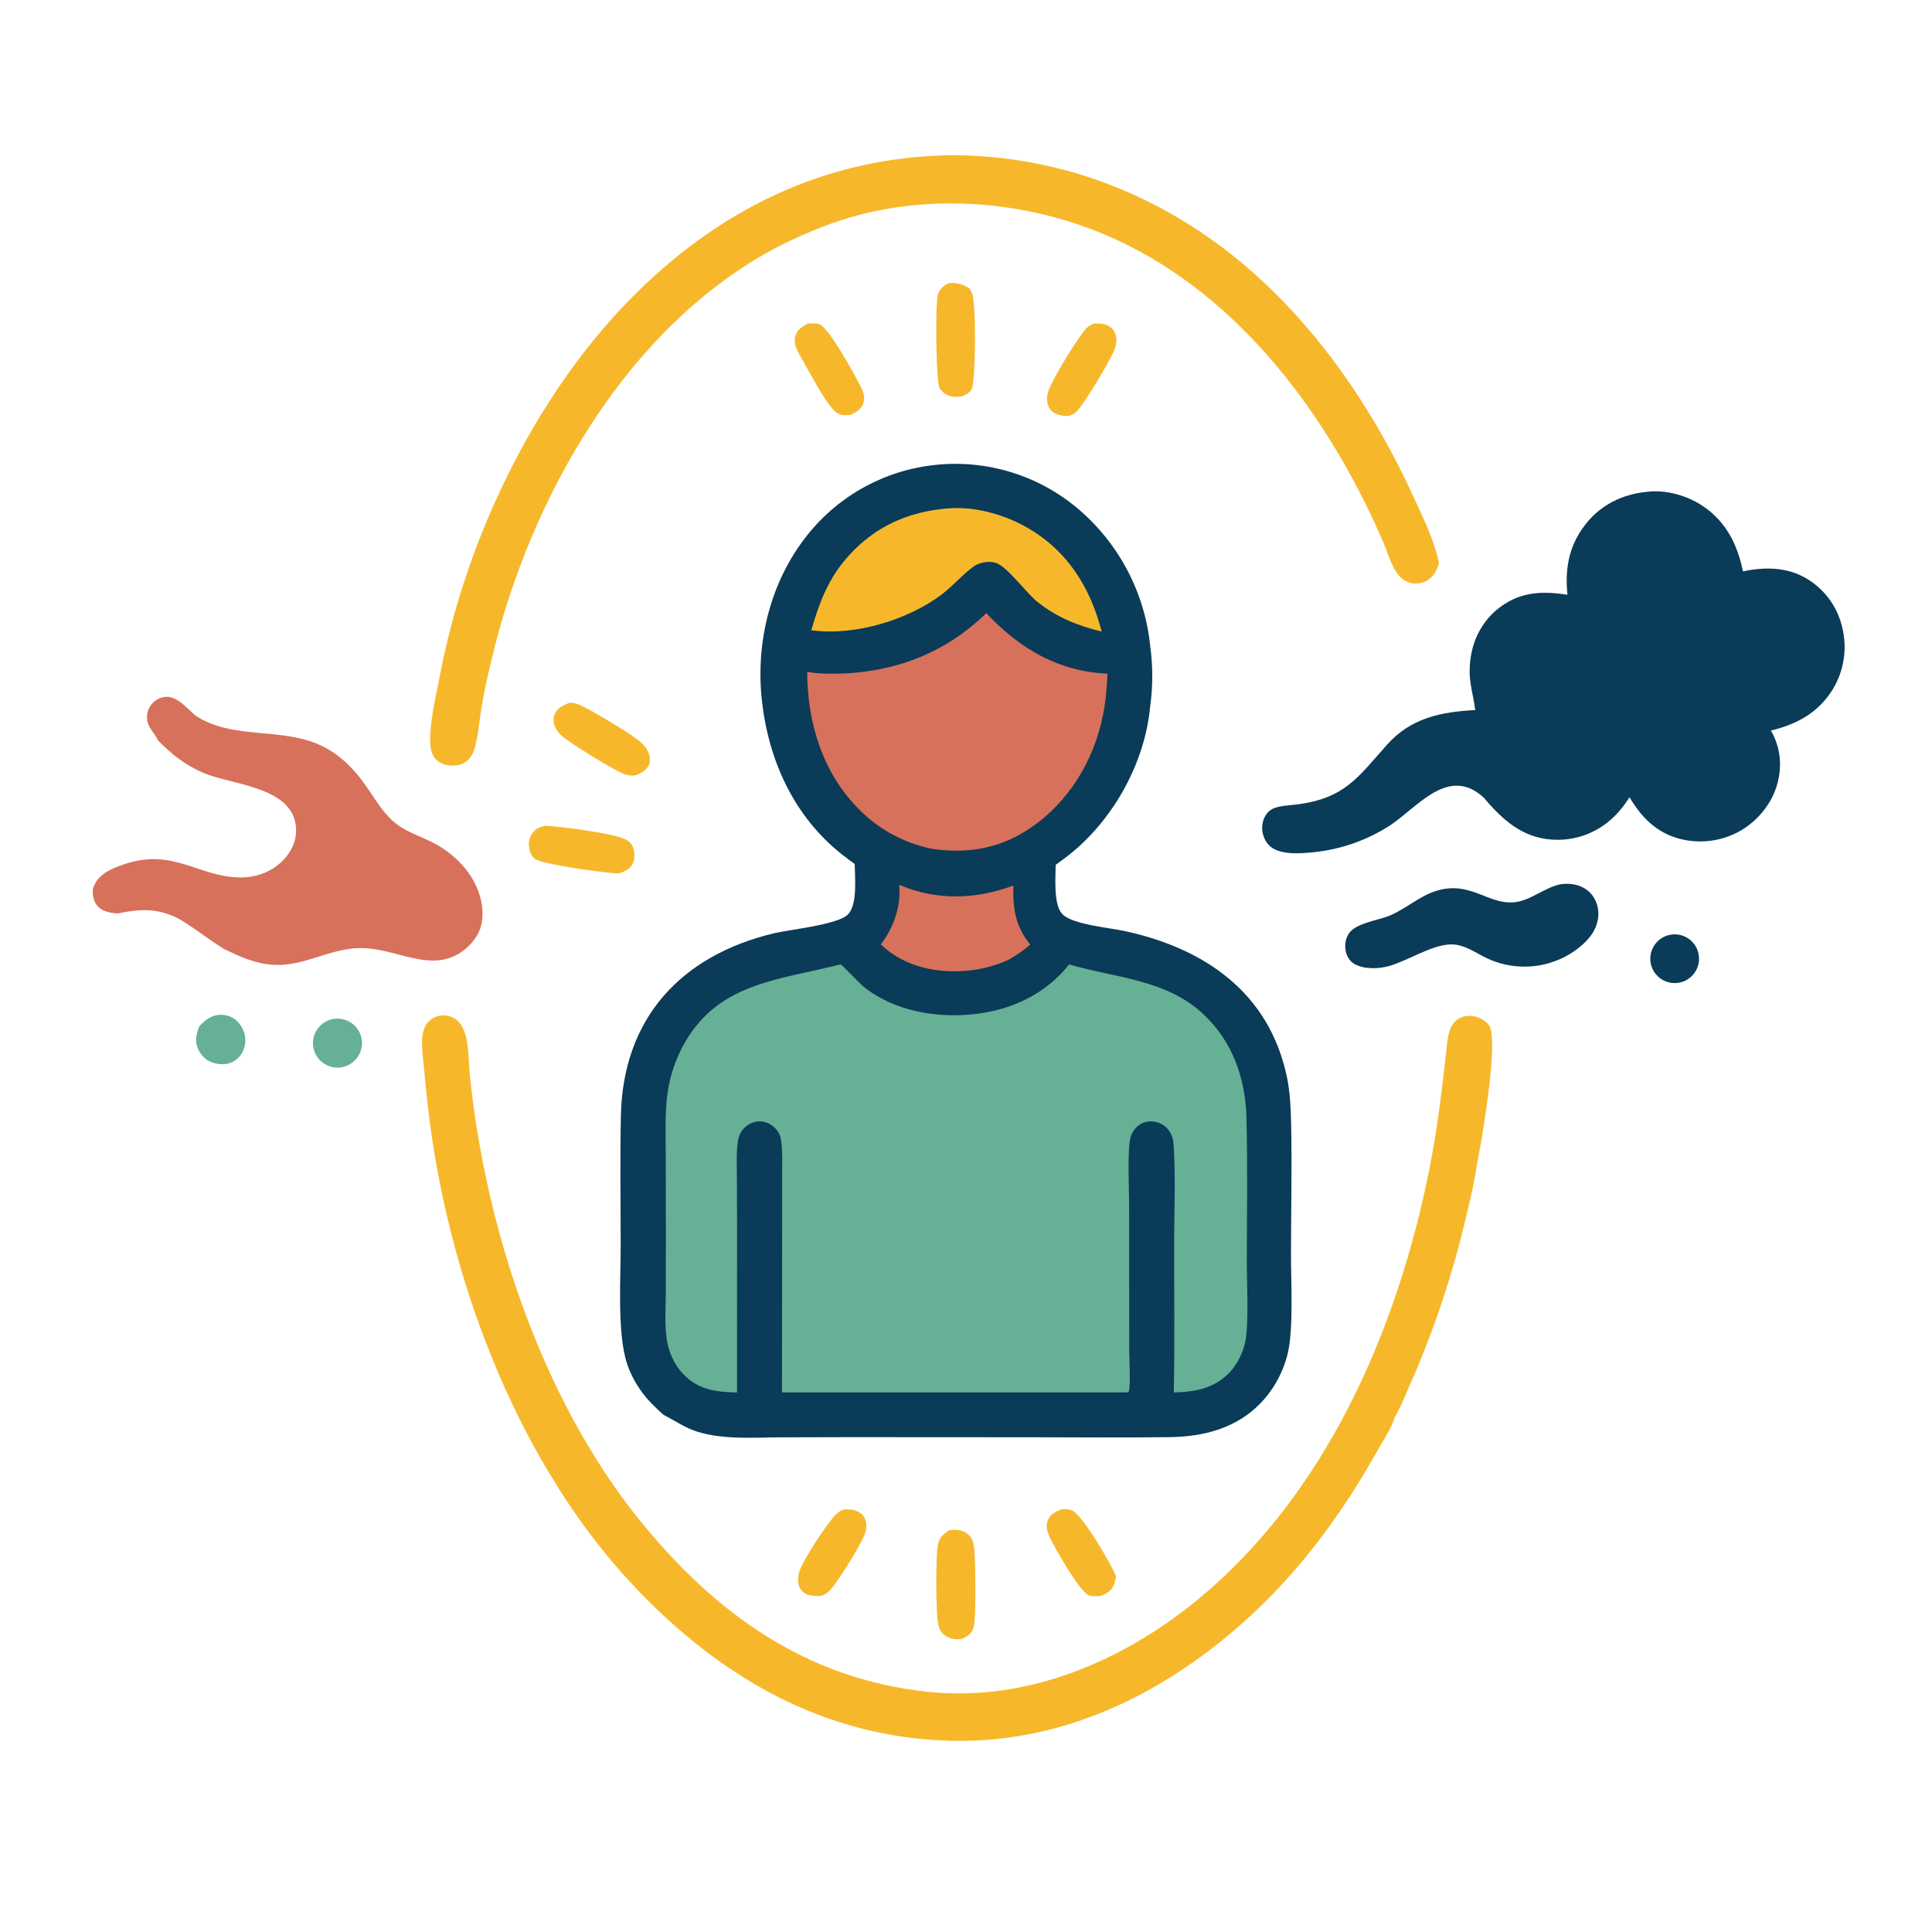
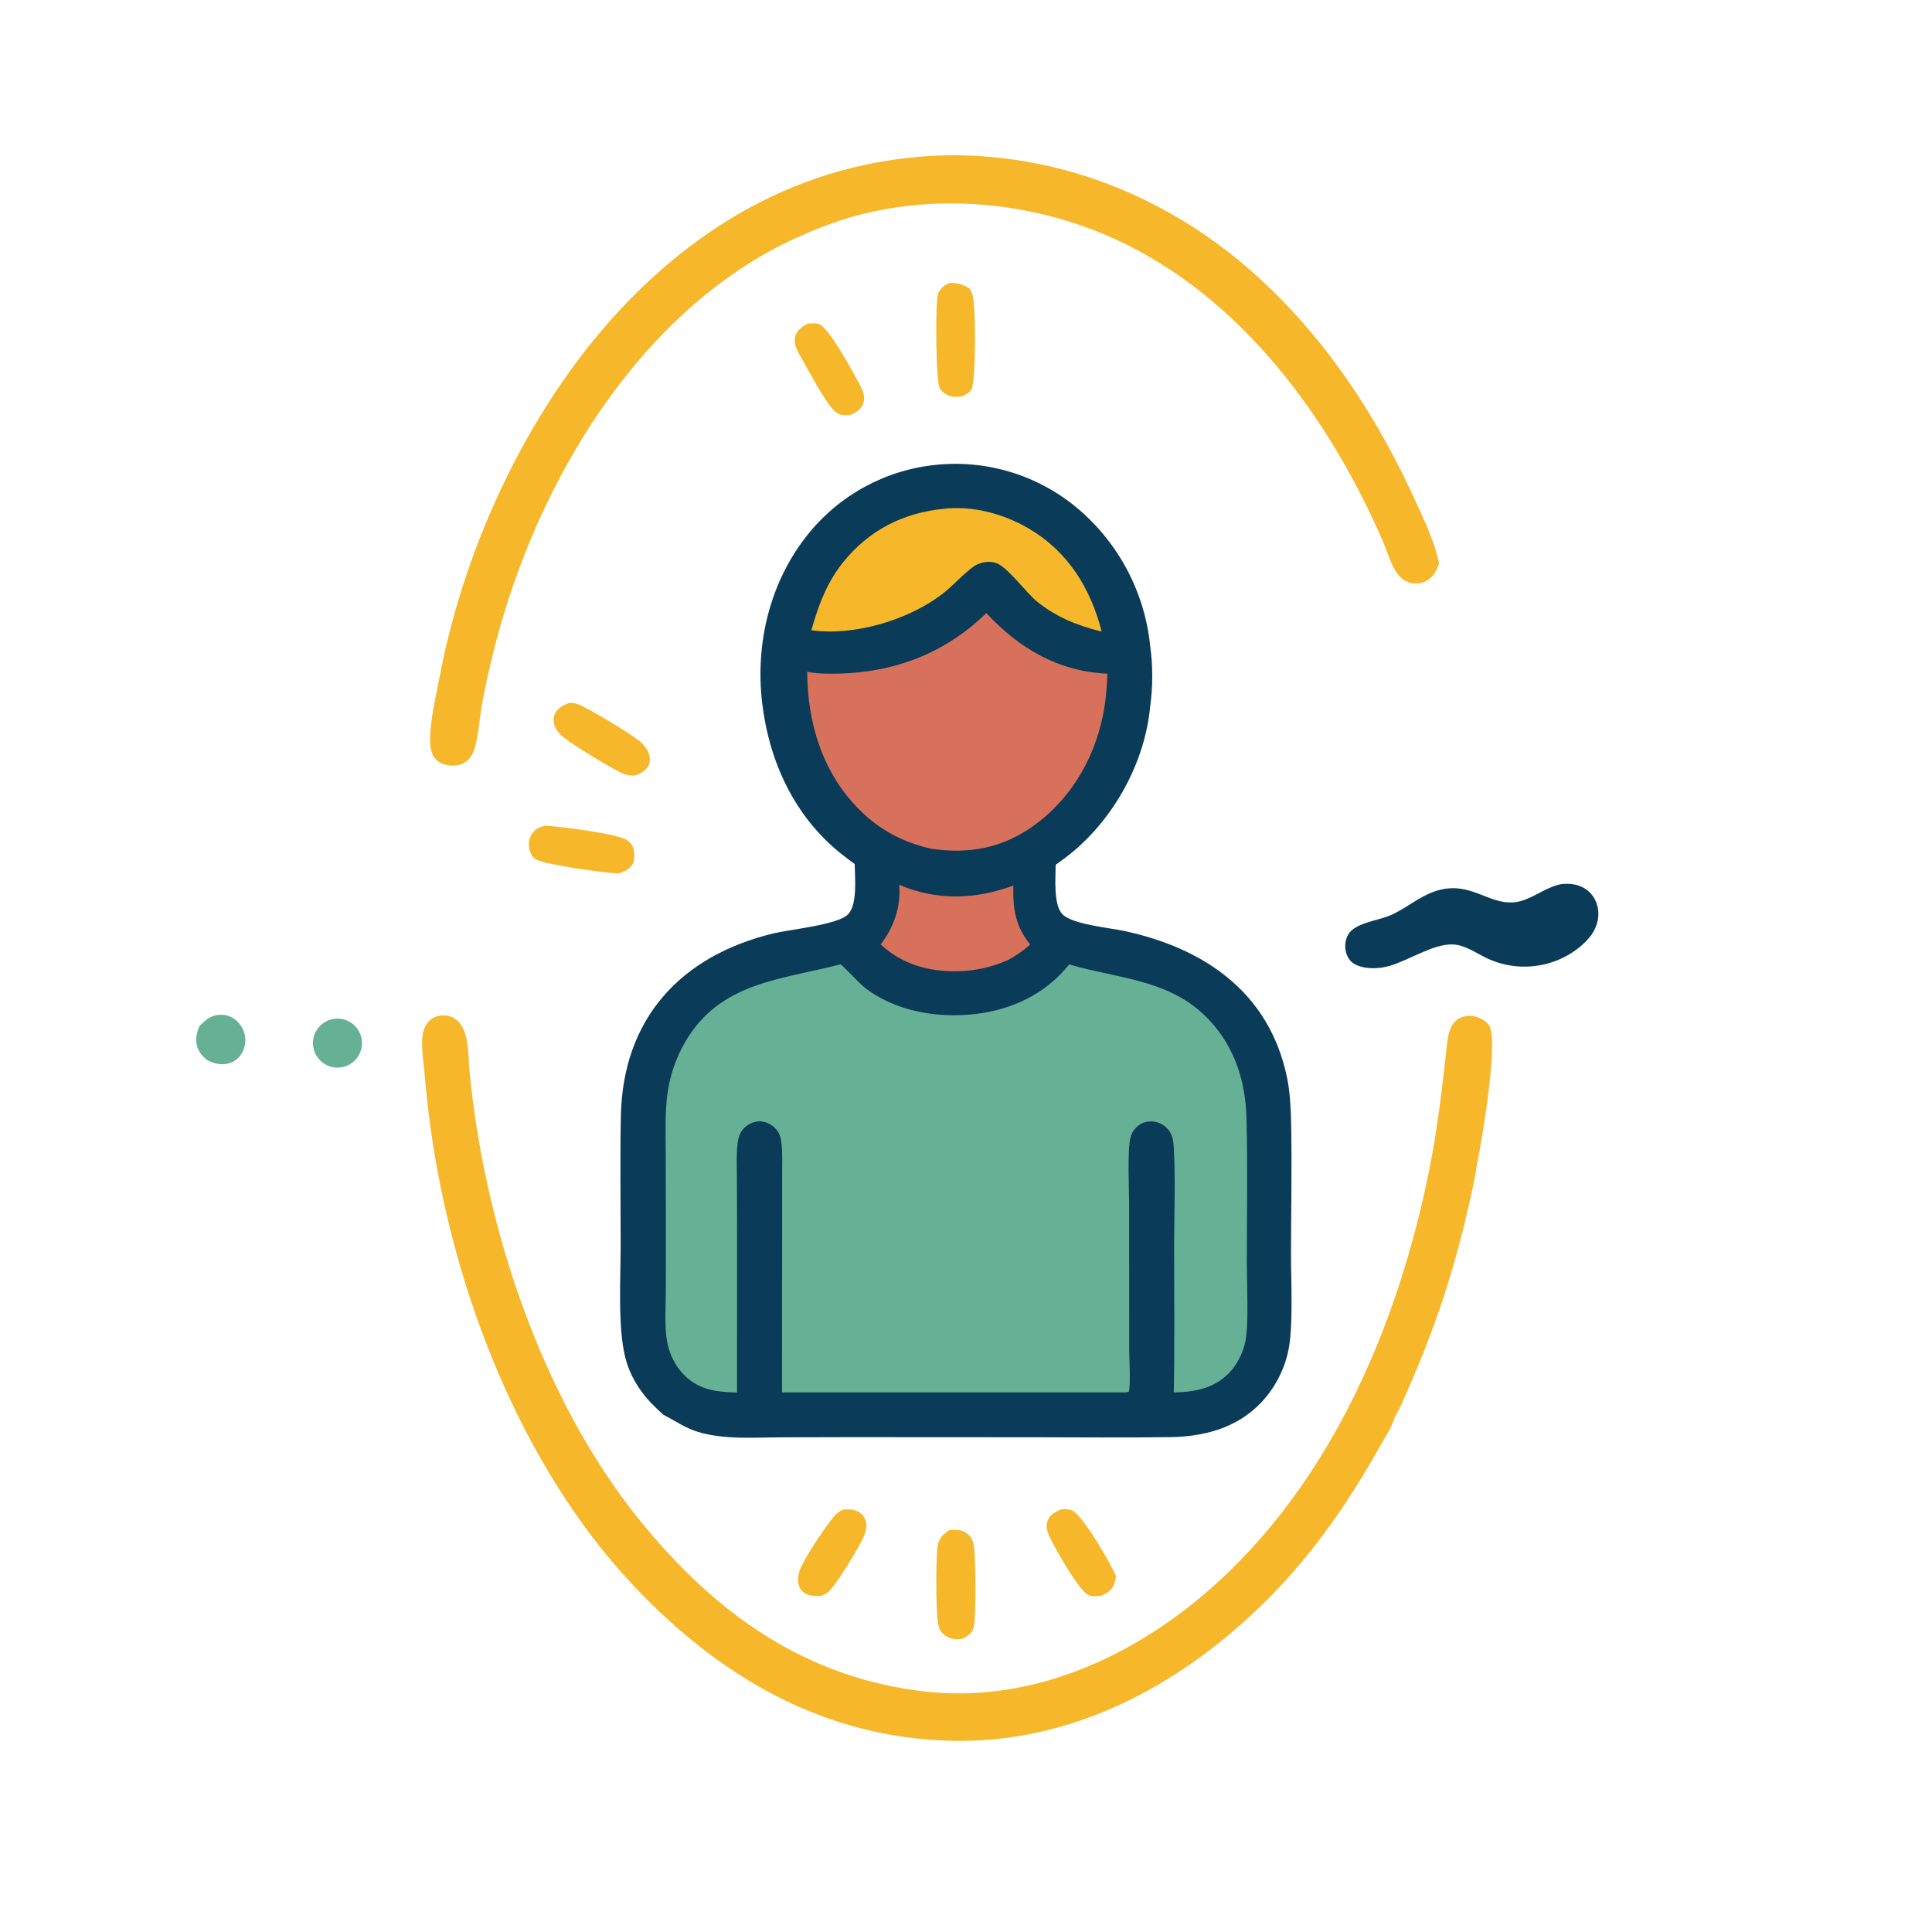
<svg xmlns="http://www.w3.org/2000/svg" style="display: block;" viewBox="0 0 2048 2048" width="1024" height="1024">
  <path transform="translate(0,0)" fill="rgb(246,184,42)" d="M 1478.5 1502.13 C 1475.87 1512.53 1467.08 1525.41 1461.8 1534.88 C 1427.26 1596.83 1385.91 1655.11 1334.58 1704.34 C 1245.89 1789.42 1133.83 1848.27 1008.56 1845.3 C 874.107 1842.12 764.348 1778.58 673.347 1682.77 C 552.155 1555.17 479.999 1367.1 456.329 1195 C 453.64 1174.85 451.425 1154.64 449.684 1134.39 C 448.715 1123.98 447.003 1112.78 447.489 1102.34 C 447.853 1094.51 449.71 1086.65 455.936 1081.37 C 460.596 1077.47 466.68 1075.71 472.7 1076.52 C 498.498 1079.73 495.823 1115.92 497.68 1135.31 C 513.306 1298.5 573.556 1481.69 677.194 1610.35 C 757.009 1709.44 853.704 1779.56 982.957 1793.32 C 1086.54 1804.34 1186.75 1762.67 1266.13 1698.49 C 1404.67 1586.46 1481.04 1410.48 1515.18 1239.4 C 1523.94 1195.48 1528.96 1151.82 1533.86 1107.39 C 1534.88 1098.12 1536.49 1086.99 1544.47 1081.04 C 1549.51 1077.28 1555.91 1076.11 1562.05 1077.18 C 1568.04 1078.22 1575.6 1082.05 1578.8 1087.44 C 1588.69 1104.09 1570.6 1210.92 1565.62 1234.17 C 1563.32 1251.45 1559.06 1268.74 1555.11 1285.7 C 1540.62 1348.78 1520.14 1410.33 1493.95 1469.52 C 1489.17 1480.2 1484.71 1492.22 1478.5 1502.13 z" />
  <path transform="translate(0,0)" fill="rgb(246,184,42)" d="M 1009.26 164.493 C 1102.69 164.82 1190.84 192.265 1268.93 243.458 C 1370.91 310.311 1446.57 414.272 1497.06 523.861 C 1507.83 547.231 1520.13 571.737 1525.42 596.955 C 1523.22 604.859 1519.48 611.69 1512.03 615.795 C 1506.33 618.938 1499.15 619.359 1493.03 617.197 C 1487.77 615.338 1483.62 611.568 1480.49 607.027 C 1474.43 598.245 1470.9 585.758 1466.74 575.854 C 1461.15 562.691 1455.2 549.686 1448.88 536.855 C 1385.04 406.944 1284.52 286.026 1143.54 238.184 C 1066.58 212.065 980.173 207.599 901.75 230.311 C 875.62 237.879 851.035 248.497 826.673 260.498 C 665.651 343.593 561.74 527.564 521.215 698.729 C 517.331 715.138 513.273 732.26 510.55 748.875 C 508.235 763.002 507.208 778.034 503.58 791.851 C 502.501 795.958 500.847 799.967 498.182 803.31 C 494.279 808.206 488.92 810.882 482.722 811.456 C 476.167 812.063 468.285 810.577 463.224 806.11 C 457.944 801.449 456.214 794.129 456.013 787.36 C 455.349 765.008 462.119 738.082 466.331 715.949 C 493.362 573.9 564.77 423.181 666.157 319.046 C 759.705 222.962 874.08 166.215 1009.26 164.493 z" />
  <path transform="translate(0,0)" fill="rgb(246,184,42)" d="M 1005.88 300.122 C 1014.57 299.492 1020.21 301.26 1027.56 305.553 C 1028.52 307.199 1029.48 308.836 1030.29 310.565 C 1035.03 320.78 1034.25 402.334 1030.26 411.839 C 1028.44 416.174 1024.12 418.151 1020.13 419.989 C 1015.89 420.869 1011.47 421.038 1007.27 419.878 C 1002.99 418.695 997.831 415.187 995.887 411.072 C 992.108 403.075 991.225 320.313 994.388 311.557 C 996.534 305.616 1000.39 302.795 1005.88 300.122 z" />
  <path transform="translate(0,0)" fill="rgb(246,184,42)" d="M 1006.04 1622.12 C 1010.06 1621.55 1014.37 1621.32 1018.34 1622.31 C 1023.19 1623.53 1027.72 1626.87 1030.09 1631.34 C 1032.21 1635.35 1032.72 1640.8 1033.04 1645.28 C 1033.98 1658.11 1034.99 1716.37 1031.89 1725.89 C 1029.94 1731.88 1025.05 1734.78 1019.68 1737.33 C 1017.64 1737.54 1015.55 1737.77 1013.5 1737.65 C 1007.73 1737.31 1001.52 1734.72 997.94 1730.06 C 995.373 1726.71 994.58 1722.47 994.039 1718.39 C 992.14 1704.03 991.836 1652.62 994.058 1638.62 C 995.423 1630.02 999.325 1626.94 1006.04 1622.12 z" />
  <path transform="translate(0,0)" fill="rgb(246,184,42)" d="M 578.107 875.278 C 593.724 876.131 650.827 883.227 663.502 889.938 C 667.553 892.057 670.531 895.776 671.713 900.192 C 672.969 904.773 672.904 912.258 670.322 916.36 C 666.996 921.646 661.492 924.314 655.664 925.846 C 641.92 925.631 578.304 916.656 568.216 911.074 C 564.576 909.059 562.531 905.215 561.501 901.313 C 559.974 895.531 560.367 889.415 563.647 884.316 C 567.304 878.631 571.677 876.675 578.107 875.278 z" />
  <path transform="translate(0,0)" fill="rgb(246,184,42)" d="M 603.457 745.061 C 608.193 744.862 611.817 745.797 616.089 747.884 C 628.774 754.081 669.581 778.027 679.382 786.838 C 683.143 790.219 686.412 794.426 687.929 799.306 C 689.229 803.491 689.464 808.373 687.118 812.245 C 683.767 817.773 678.331 820.443 672.349 822.177 C 668.863 822.189 665.239 821.916 661.945 820.709 C 651.399 816.843 605.824 788.697 596.736 781.115 C 593.202 778.167 590.039 774.561 588.277 770.264 C 586.614 766.21 586.134 761.269 587.923 757.171 C 590.704 750.796 597.263 747.262 603.457 745.061 z" />
-   <path transform="translate(0,0)" fill="rgb(246,184,42)" d="M 1158.79 343.137 C 1162.95 342.837 1166.97 342.559 1171.01 343.817 C 1175.7 345.275 1179.53 347.908 1181.68 352.412 C 1184.38 358.042 1183.66 364.531 1181.55 370.217 C 1177.28 381.733 1149.85 427.491 1141.24 436.25 C 1139.24 438.285 1136.49 439.514 1133.94 440.71 C 1130.16 441.088 1126.71 440.87 1123.02 439.85 C 1118.21 438.517 1114.3 436.383 1111.95 431.796 C 1109.14 426.318 1109.51 420.041 1111.39 414.339 C 1115.55 401.723 1141.52 359.704 1150.46 349.249 C 1152.84 346.463 1155.57 344.807 1158.79 343.137 z" />
  <path transform="translate(0,0)" fill="rgb(246,184,42)" d="M 855.972 343.212 C 859.894 342.691 864.327 342.356 868.143 343.577 C 878.729 346.964 905.376 396.286 911.279 407.632 C 914.763 414.327 917.704 420.334 915.005 427.842 C 912.736 434.157 907.495 437.11 901.716 439.761 C 898.618 440.099 894.884 440.47 891.823 439.721 C 888.532 438.915 885.431 436.621 883.179 434.16 C 872.961 422.992 858.006 394.457 849.941 380.325 C 845.731 372.947 840.515 364.757 843.201 356.008 C 845.156 349.638 850.329 346.106 855.972 343.212 z" />
  <path transform="translate(0,0)" fill="rgb(246,184,42)" d="M 893.956 1600.17 C 898.427 1599.88 902.87 1599.83 907.154 1601.34 C 911.644 1602.93 915.168 1605.73 916.995 1610.21 C 919.402 1616.12 918.287 1622.44 915.923 1628.16 C 911.144 1639.73 886.834 1679.3 878.334 1687.33 C 876.229 1689.32 873.366 1690.48 870.747 1691.64 C 866.443 1692.03 862.151 1692.01 857.942 1690.91 C 853.517 1689.75 849.945 1687.28 847.856 1683.14 C 845.098 1677.68 845.605 1670.9 847.541 1665.26 C 851.938 1652.45 875.832 1616.44 885.531 1605.9 C 887.924 1603.3 890.834 1601.74 893.956 1600.17 z" />
  <path transform="translate(0,0)" fill="rgb(246,184,42)" d="M 1124.44 1600.11 C 1128.45 1599.71 1132.33 1599.5 1136.17 1601.01 C 1147.54 1605.51 1177.94 1658.18 1183.02 1670.79 C 1182.58 1673.62 1182.06 1676.41 1181.12 1679.11 C 1178.8 1685.73 1173.86 1688.7 1167.78 1691.48 C 1163.23 1692.01 1158.77 1692.66 1154.34 1691.12 C 1144.48 1687.69 1118.45 1641.37 1113.18 1630.42 C 1110.22 1624.25 1108.08 1618.31 1110.69 1611.59 C 1113.1 1605.39 1118.72 1602.68 1124.44 1600.11 z" />
  <path transform="translate(0,0)" fill="rgb(102,176,150)" d="M 350.127 1080.9 C 359.12 1078.13 368.903 1080.45 375.707 1086.94 C 382.512 1093.44 385.275 1103.1 382.934 1112.22 C 380.593 1121.33 373.511 1128.46 364.418 1130.87 C 350.731 1134.5 336.657 1126.51 332.764 1112.89 C 328.871 1099.28 336.59 1085.05 350.127 1080.9 z" />
-   <path transform="translate(0,0)" fill="rgb(216,113,91)" d="M 167.417 784.777 C 163.987 776.695 157.018 772.194 155.907 762.532 C 155.249 756.547 157.134 750.561 161.102 746.032 C 164.87 741.694 170.294 738.885 176.063 738.632 C 187.945 738.111 198.732 751.216 207.1 758.407 C 207.471 758.654 207.839 758.906 208.212 759.148 C 245.739 783.515 295.543 771.523 336.279 788.509 C 360.887 798.77 377.544 817.316 392.054 839.053 C 399.297 849.905 406.117 860.695 415.751 869.676 C 427.136 880.291 441.813 884.986 455.594 891.559 C 481.429 903.881 503.77 926.313 510.017 954.907 C 512.697 967.175 512.142 981.406 505.321 992.244 C 497.421 1004.79 485.105 1014.08 470.465 1017.09 C 441.872 1022.96 412.63 1004.27 380.405 1005.02 C 349.071 1005.76 322.204 1024.39 290.561 1022.79 C 271.034 1021.81 255.654 1014.58 238.279 1006.38 L 236.772 1005.61 C 222.988 996.927 210.147 986.938 196.482 978.137 C 172.521 962.704 151.578 962.52 124.634 968.396 C 117.067 967.569 109.333 966.791 103.809 960.844 C 98.856 955.511 98.048 948.97 98.46 942.012 C 100.355 936.709 102.666 932.553 106.916 928.751 C 113.646 922.732 123.275 918.926 131.765 916.081 C 183.374 898.784 209.31 928.838 253.128 930.103 C 270.004 930.591 286.706 925.021 298.932 913.1 C 307.976 904.282 313.921 892.895 313.856 880.062 C 313.626 834.195 246.985 832.362 216.577 819.695 C 197.105 811.584 182 799.849 167.417 784.777 z" />
  <path transform="translate(0,0)" fill="rgb(102,176,150)" d="M 211.698 1087.32 C 219.008 1080.24 224.756 1075.32 235.513 1075.76 C 242.301 1076.02 248.668 1079.12 253.057 1084.3 C 258.065 1090.11 260.756 1097.78 259.93 1105.46 C 259.198 1112.26 255.885 1119.02 250.435 1123.27 C 244.878 1127.6 238.072 1128.74 231.202 1127.81 C 226.85 1127.22 222.968 1125.64 219.176 1123.49 C 214.752 1119.87 211.161 1115.69 209.258 1110.21 C 206.499 1102.26 208.348 1094.73 211.698 1087.32 z" />
-   <path transform="translate(0,0)" fill="rgb(10,59,88)" d="M 1745.45 521.404 C 1765.43 518.771 1787.84 525.058 1804.5 536.039 C 1829.48 552.504 1841.76 577.061 1847.59 605.659 C 1870.83 600.846 1894.06 600.915 1915.05 613.288 C 1934.06 624.561 1947.67 643.087 1952.73 664.602 C 1958.4 687.009 1954.86 710.75 1942.92 730.535 C 1927.54 755.491 1904.95 767.752 1877.24 774.406 C 1887.13 791.754 1889.28 810.464 1884.33 829.783 C 1878.96 850.763 1864.13 869.355 1845.55 880.279 C 1825.88 891.727 1802.46 894.916 1780.44 889.148 C 1756.04 882.787 1739.8 866.287 1727.36 845.099 C 1721.76 853.846 1715.65 861.696 1707.82 868.586 C 1690.59 884.027 1667.79 891.759 1644.72 889.991 C 1612.72 887.646 1592.33 868.432 1572.55 845.241 C 1571.56 844.342 1570.53 843.476 1569.48 842.642 C 1532.77 813.139 1500.53 858.047 1472.03 875.904 C 1448.41 890.846 1421.69 900.197 1393.91 903.243 C 1380.05 904.691 1357.69 906.865 1346.4 897.158 C 1341.2 892.69 1338.41 885.699 1337.99 878.948 C 1337.51 871.271 1340.73 862.395 1347.56 858.222 C 1355.01 853.672 1367.84 853.781 1376.3 852.598 C 1426.01 845.649 1439.56 823.859 1470.26 789.488 C 1495.73 760.967 1527.39 754.68 1563.84 752.654 C 1560.84 730.846 1555.57 720.074 1559.02 696.775 C 1562.18 675.392 1572.99 656.245 1590.48 643.35 C 1612.66 627.01 1635.34 626.493 1661.59 630.444 C 1661.49 629.719 1661.42 628.992 1661.35 628.265 C 1658.8 600.005 1664.21 575.633 1682.59 553.472 C 1698.44 534.353 1721 523.754 1745.45 521.404 z" />
  <path transform="translate(0,0)" fill="rgb(10,59,88)" d="M 1654.88 937.252 C 1662.31 936.419 1669.32 936.857 1676.24 939.918 C 1684.24 943.457 1689.88 949.813 1692.64 958.091 C 1695.75 967.435 1694.47 977.285 1690 985.954 C 1683.9 997.778 1671.26 1007.52 1659.75 1013.76 C 1633.57 1027.7 1602.33 1028.34 1575.6 1015.49 C 1563.97 1009.88 1552.33 1001.23 1538.93 1001.11 C 1518.78 1000.93 1494.02 1017.57 1473.38 1023.79 C 1461.97 1027.19 1446.05 1027.84 1435.53 1021.73 C 1430.84 1019 1427.89 1014.04 1426.67 1008.86 C 1425.12 1002.28 1426.19 994.78 1430.12 989.197 C 1437.6 978.572 1459.94 975.751 1471.83 971.082 C 1489.55 964.127 1503.72 950.352 1522.06 944.498 C 1558.13 932.977 1577.02 958.965 1604.99 956.474 C 1622.42 954.921 1637.14 940.574 1654.88 937.252 z" />
-   <path transform="translate(0,0)" fill="rgb(10,59,88)" d="M 1772.48 990.587 C 1786.36 989.117 1798.9 998.935 1800.8 1012.76 C 1802.71 1026.59 1793.28 1039.43 1779.52 1041.76 C 1770.23 1043.34 1760.82 1039.73 1754.96 1032.34 C 1749.1 1024.96 1747.73 1014.98 1751.38 1006.29 C 1755.02 997.596 1763.11 991.58 1772.48 990.587 z" />
  <path transform="translate(0,0)" fill="rgb(10,59,88)" d="M 906.009 915.898 C 901.34 912.451 896.641 909.013 892.097 905.402 C 841.991 865.577 815.152 807.065 807.849 744.457 C 800.553 681.91 816.2 616.967 855.685 567.375 C 889.172 525.101 938.351 498.19 992.009 492.779 C 1045.94 487.167 1099.85 503.572 1141.51 538.274 C 1185.54 575.049 1213.44 627.59 1219.24 684.665 C 1222.21 706.051 1222.19 727.746 1219.18 749.126 C 1213.76 807.587 1181.52 866.425 1136.4 903.638 C 1130.82 908.241 1124.9 912.484 1119.06 916.754 C 1119.01 929.947 1116.45 958.901 1126.15 969.037 C 1136.57 979.938 1176.22 983.535 1191.51 986.811 C 1276.49 1005.02 1345.26 1051.82 1364.17 1141.54 C 1367.49 1157.3 1368.31 1174.71 1368.64 1190.79 C 1369.62 1237.3 1368.54 1284.04 1368.5 1330.56 C 1368.47 1357.92 1371.19 1408.14 1365.31 1433.52 C 1360.68 1453.69 1350.7 1472.25 1336.43 1487.25 C 1310.74 1513.92 1276.23 1522.93 1240.22 1523.42 C 1191.57 1524.08 1142.86 1523.58 1094.2 1523.55 L 901.092 1523.44 L 829.171 1523.62 C 800.06 1523.7 767.696 1526.39 739.64 1517.79 C 726.543 1513.78 716.241 1506.46 704.34 1500.26 L 703.129 1499.63 C 698.789 1495.65 694.438 1491.66 690.353 1487.42 C 677.436 1474 667.322 1457.11 662.79 1438.92 C 654.668 1406.34 657.953 1353.77 657.944 1319.13 C 657.933 1273.79 657.222 1228.32 658.134 1182.99 C 660.215 1079.54 721.816 1012.87 820.454 989.312 C 837.035 985.351 888.411 980.278 898.981 969.233 C 909.247 958.506 906.177 929.499 906.009 915.898 z" />
  <path transform="translate(0,0)" fill="rgb(102,176,150)" d="M 890.962 1022.21 C 892.767 1022.8 911.16 1042.53 915.591 1046.06 C 948.04 1071.96 993.288 1079.61 1033.74 1074.92 C 1072.92 1070.38 1108.67 1053.48 1133.35 1022.3 C 1182.87 1036.95 1236.06 1037.85 1275.75 1075.21 C 1306.63 1104.27 1320.18 1142.81 1321.3 1184.59 C 1322.67 1236.05 1321.68 1287.76 1321.68 1339.25 C 1321.68 1360.66 1323.91 1402.22 1320.16 1421.71 C 1317.86 1433.64 1311.51 1446.42 1303.08 1455.19 C 1287.06 1471.83 1266.41 1475.62 1244.25 1476.05 C 1245.32 1423.98 1244.59 1371.77 1244.62 1319.67 C 1244.64 1285.76 1246.2 1251.05 1244.27 1217.25 C 1243.97 1212.1 1243.6 1206.78 1241.36 1202.07 C 1238.44 1196.01 1233.07 1191.5 1226.6 1189.68 C 1220.85 1188.02 1214.49 1188.51 1209.25 1191.47 C 1204.01 1194.43 1199.99 1199.74 1198.43 1205.55 C 1194.83 1218.93 1196.94 1261.53 1196.94 1277.25 L 1197 1431.42 C 1197.01 1440.59 1198.75 1468.08 1196.52 1475.31 L 1194.25 1476 L 828.951 1475.97 L 829.074 1297.64 L 829.075 1245.04 C 829.071 1233.55 829.642 1221.71 828.206 1210.3 C 827.529 1204.92 826.169 1200.95 822.534 1196.82 C 818.437 1192.16 812.447 1189.01 806.219 1188.65 C 799.946 1188.3 793.126 1191.41 788.764 1195.81 C 784.72 1199.9 782.919 1204.94 782.11 1210.54 C 780.405 1222.34 781.103 1234.8 781.143 1246.69 L 781.315 1298.6 L 781.267 1476.11 C 766.003 1475.72 751.055 1474.82 737.478 1467.05 C 722.863 1458.69 712.79 1444.01 708.509 1427.9 C 703.753 1409.99 705.769 1389.06 705.799 1370.58 L 705.876 1303.84 L 705.69 1220.25 C 705.648 1200.1 704.787 1179.42 707.526 1159.42 C 710.189 1139.85 716.685 1120.99 726.644 1103.93 C 763.731 1040.95 827.445 1038.74 890.962 1022.21 z" />
  <path transform="translate(0,0)" fill="rgb(216,113,91)" d="M 1045.52 649.912 C 1080.62 687.486 1121.67 711.755 1173.99 714.154 C 1173.41 725.538 1172.69 736.898 1170.96 748.177 C 1163.27 798.157 1138.27 844.129 1097.15 874.251 C 1063.5 898.904 1027.63 905.758 986.826 899.643 C 957.602 893.077 932.368 879.666 911.122 858.464 C 871.857 819.279 855.923 766.471 855.647 712.139 C 863.299 713.693 870.86 714.059 878.654 714.142 C 942.488 714.82 999.646 694.817 1045.52 649.912 z" />
  <path transform="translate(0,0)" fill="rgb(246,184,42)" d="M 999.82 539.416 C 1030.4 535.603 1063.73 544.628 1090.05 559.994 C 1132.18 584.585 1155.86 623.231 1167.83 669.468 C 1142.85 663.459 1120.1 654.333 1099.84 638.136 C 1087.71 628.438 1067.21 599.823 1055.29 596.593 C 1047.94 594.602 1040.05 595.87 1033.5 599.522 C 1020.75 608.426 1010.6 620.83 998.161 630.237 C 962.077 657.515 905.186 674.393 860.061 668.082 C 867.58 641.698 876.596 617.122 894.108 595.562 C 921.363 562.007 957.11 543.784 999.82 539.416 z" />
  <path transform="translate(0,0)" fill="rgb(216,113,91)" d="M 953.171 937.922 C 993.032 954.912 1034.11 953.584 1074.2 938.7 C 1073.53 963.05 1076.32 981.948 1092.09 1001.29 C 1085.03 1007.47 1077.6 1012.6 1069.44 1017.21 C 1052.47 1025.02 1034.05 1029.22 1015.37 1029.55 C 984.917 1030.23 956.01 1022.29 933.626 1001.12 C 947.425 983.221 955.291 960.821 953.171 937.922 z" />
</svg>